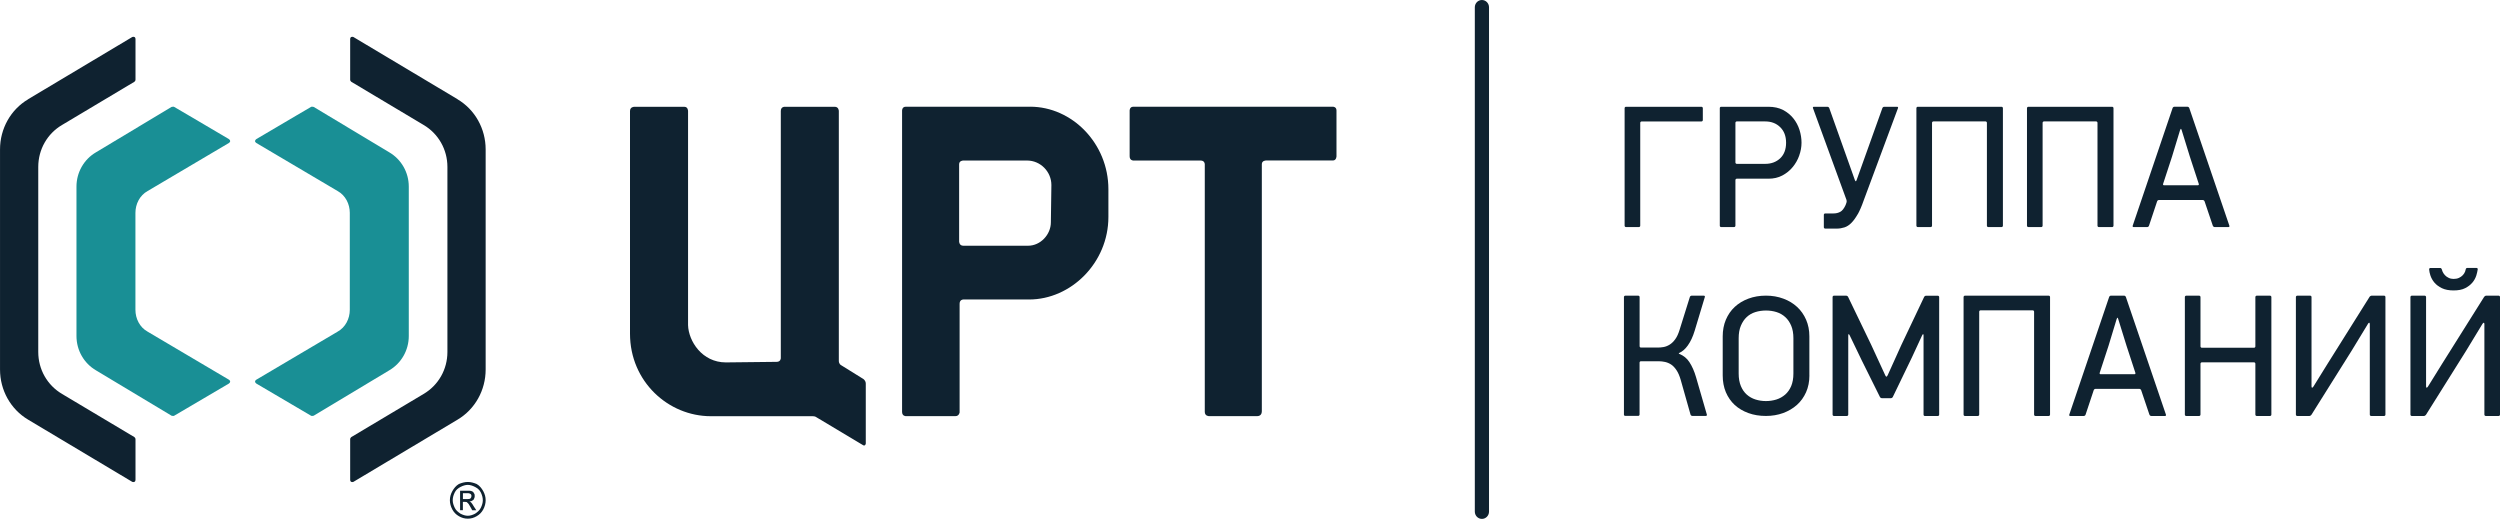
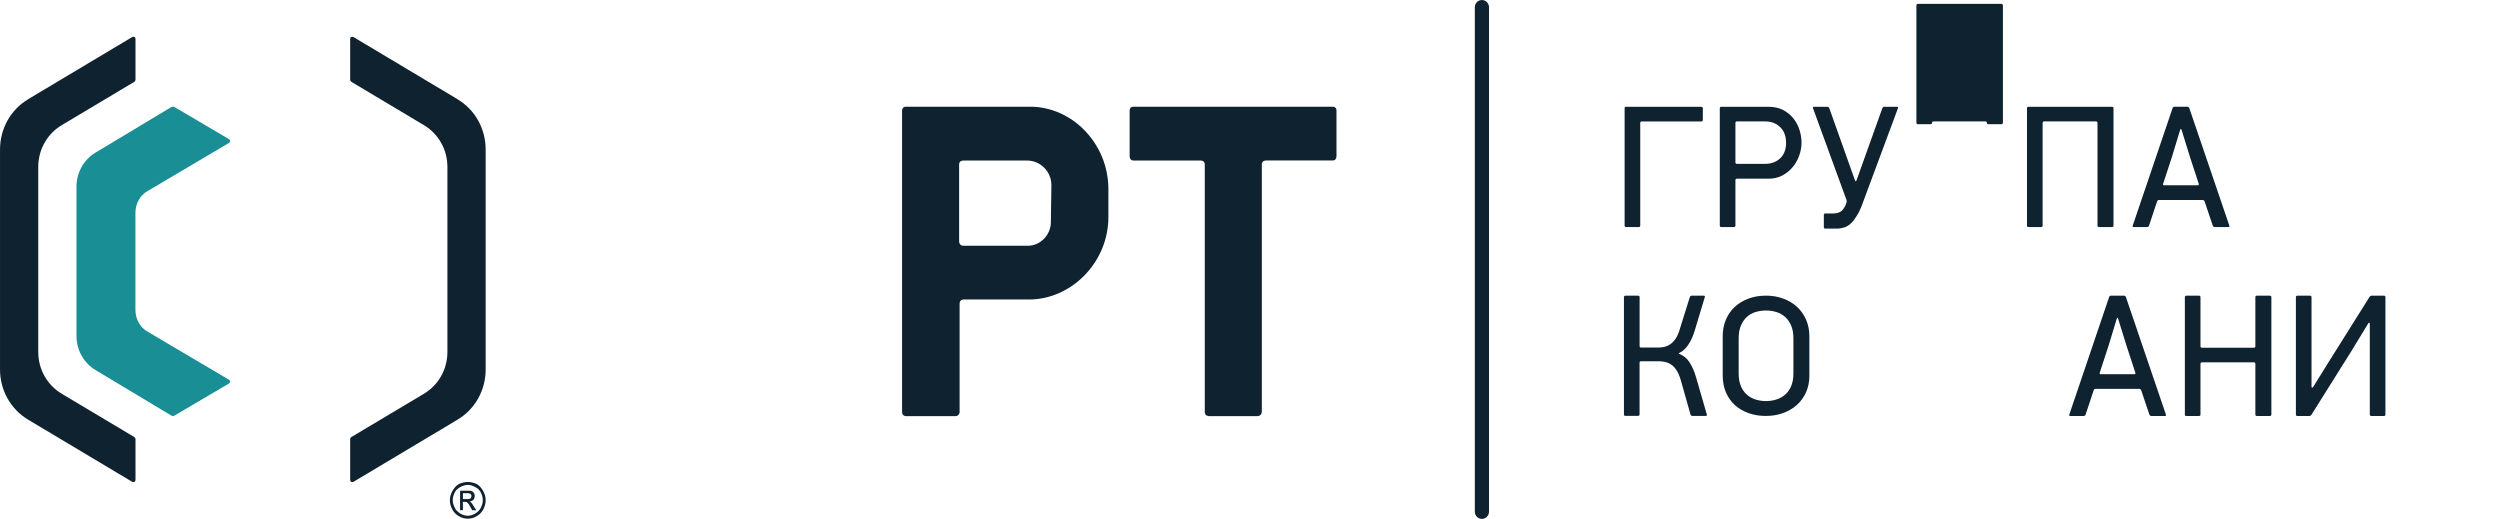
<svg xmlns="http://www.w3.org/2000/svg" xml:space="preserve" width="133.966mm" height="27.806mm" version="1.0" style="shape-rendering:geometricPrecision; text-rendering:geometricPrecision; image-rendering:optimizeQuality; fill-rule:evenodd; clip-rule:evenodd" viewBox="0 0 66871 13880">
  <defs>
    <style type="text/css"> .fil0 {fill:#0F2230} .fil1 {fill:#198F95} </style>
  </defs>
  <g id="Слой_x0020_1">
    <g id="_1460432024208">
      <path class="fil0" d="M39639 13880c-105,0 -190,-87 -190,-195l0 -13490c0,-108 85,-195 190,-195 104,0 190,87 190,195l0 13490c0,107 -85,195 -190,195z" />
      <path class="fil0" d="M35651 2855l-5338 0c-97,0 -97,100 -97,100l0 1225c0,114 97,114 97,114l1802 0c111,0 111,99 111,99l0 6624c0,114 111,114 111,114l1290 0c98,0 125,-72 125,-129l0 -6610c0,-99 111,-99 111,-99l1789 0c97,0 97,-114 97,-114l0 -1225c0,-100 -97,-100 -97,-100z" />
      <path class="fil0" d="M27554 2855l-3328 0c-97,0 -97,100 -97,100l0 8062c0,114 97,114 97,114l1331 0c97,0 111,-99 111,-99l0 -2907c0,-114 97,-114 97,-114l1761 0c1123,0 2122,-983 2122,-2208l0 -741c0,-1225 -971,-2208 -2094,-2208zm555 3091c0,328 -277,627 -610,627l-1733 0c-111,0 -111,-114 -111,-114l0 -2065c0,-100 111,-100 111,-100l1706 0c360,0 651,299 651,655 0,142 -14,826 -14,997z" />
-       <path class="fil0" d="M23158 11844l0 -1582c0,-86 -69,-127 -69,-127l-596 -370c0,0 -56,-29 -56,-114l0 -6681c0,0 0,-114 -110,-114l-1345 0c0,0 -97,0 -97,114l0 6610c0,0 0,99 -111,99l-1358 15c-638,0 -999,-570 -1012,-997l0 -5726c0,0 0,-114 -97,-114l-1345 0c0,0 -111,0 -111,114l0 5954c0,1282 1025,2208 2162,2208l2718 0c56,0 83,14 83,14l1262 755c0,0 13,14 41,14 0,0 42,0 42,-71z" />
      <path class="fil0" d="M12237 2653l-2786 -1664c-43,-15 -85,0 -85,59l0 1081c0,29 14,43 29,58l1933 1154c397,233 639,657 639,1124l0 4950c0,467 -241,890 -639,1124l-1933 1153c-15,15 -29,30 -29,59l0 1080c0,59 42,74 85,59l2786 -1664c469,-278 753,-788 753,-1343l0 -5885c0,-555 -285,-1066 -753,-1343z" />
      <path class="fil0" d="M12382 13350l109 0c44,0 76,0 98,-23 11,-12 21,-34 21,-56 0,-11 0,-33 -10,-45 -11,-11 -22,-22 -33,-22 -22,-12 -44,-12 -87,-12l-98 0 0 157zm-76 301l0 -525 174 0c65,0 109,0 130,10 33,12 54,23 65,56 22,23 22,45 22,78 0,33 -11,67 -33,101 -33,22 -65,44 -109,44 11,11 33,11 44,22 21,22 43,56 76,112l65 100 -109 0 -43 -78c-33,-67 -66,-112 -87,-124 -11,-22 -33,-22 -66,-22l-54 0 0 223 -76 0zm206 -681c-64,0 -130,22 -196,56 -65,33 -119,78 -152,145 -33,67 -55,134 -55,212 0,67 22,134 55,201 32,67 87,112 152,156 66,34 131,56 196,56 66,0 131,-22 196,-56 65,-44 119,-89 152,-156 33,-67 54,-135 54,-201 0,-78 -22,-145 -54,-212 -33,-67 -87,-111 -152,-145 -66,-34 -131,-56 -196,-56zm0 -78c77,0 163,22 239,55 76,45 131,112 174,190 43,79 65,156 65,246 0,78 -22,168 -65,246 -43,78 -98,134 -174,178 -76,45 -152,67 -239,67 -87,0 -163,-23 -239,-67 -76,-44 -131,-100 -174,-178 -44,-79 -66,-168 -66,-246 0,-90 22,-167 66,-246 43,-77 98,-145 174,-190 76,-33 163,-55 239,-55z" />
      <path class="fil0" d="M753 2653l2786 -1664c43,-15 85,0 85,59l0 1081c0,29 -14,43 -29,58l-1933 1154c-398,233 -639,657 -639,1124l0 4950c0,467 241,890 639,1124l1933 1153c14,15 29,30 29,59l0 1080c0,59 -42,74 -85,59l-2786 -1664c-469,-278 -753,-788 -753,-1343l0 -5885c0,-555 284,-1066 753,-1343z" />
      <path class="fil1" d="M6123 10157l-2174 -1285c-213,-117 -327,-350 -327,-584l0 -1297 0 -1298c0,-233 114,-467 327,-584l2174 -1285c45,-29 43,-73 0,-103l-1066 -628 -398 -233c-28,-15 -42,0 -71,0l-2018 1212c-327,190 -525,540 -525,920l0 1998 0 1998c0,380 198,730 525,920l2018 1212c29,0 43,15 71,0l398 -234 1066 -627c43,-30 45,-73 0,-103z" />
-       <path class="fil1" d="M6855 10157l2174 -1285c213,-117 327,-350 327,-584l0 -1297 0 -1298c0,-233 -114,-467 -327,-584l-2174 -1285c-45,-29 -43,-73 0,-103l1066 -628 398 -233c28,-15 43,0 71,0l2018 1212c327,190 526,540 526,920l0 1998 0 1998c0,380 -199,730 -526,920l-2018 1212c-29,0 -43,15 -71,0l-398 -234 -1066 -627c-43,-30 -45,-73 0,-103z" />
      <path class="fil0" d="M43874 3285l0 2752c0,20 -16,37 -36,37l-346 0c-20,0 -36,-17 -36,-37l0 -3144c0,-20 16,-37 36,-37l2020 0c19,0 36,17 36,37l0 319c0,20 -17,37 -36,37l-1602 0c-20,0 -36,17 -36,37z" />
      <path class="fil0" d="M47618 3402c-105,-103 -239,-154 -402,-154l-761 0c-19,0 -35,17 -35,37l0 1061c0,20 16,37 35,37l761 0c163,0 297,-50 402,-149 104,-99 157,-238 157,-416 0,-175 -52,-313 -157,-416zm509 759c-41,114 -99,217 -175,308 -75,92 -168,167 -277,225 -109,58 -233,86 -373,86l-847 0c-19,0 -35,17 -35,37l0 1220c0,20 -16,37 -36,37l-347 0c-20,0 -35,-17 -35,-37l0 -3144c0,-20 16,-37 35,-37l1265 0c152,0 282,29 393,86 110,58 202,133 275,225 73,91 128,194 164,308 36,114 54,228 54,343 0,115 -21,230 -62,343z" />
      <path class="fil0" d="M49689 5732c-55,97 -110,173 -168,231 -57,58 -119,98 -184,119 -65,21 -134,33 -207,33l-309 0c-20,0 -36,-17 -36,-37l0 -332c0,-20 16,-37 36,-37l227 0c64,0 122,-14 175,-42 54,-28 101,-89 144,-182l24 -68c7,-19 7,-50 0,-69l-897 -2457c-7,-19 3,-35 23,-35l365 0c20,0 41,16 48,35l685 1925c7,19 18,34 24,34 6,0 17,-15 23,-34l689 -1925c7,-19 28,-35 48,-35l347 0c20,0 30,16 23,35l-919 2473c-52,150 -105,272 -159,369z" />
-       <path class="fil0" d="M53147 6037l0 -2752c0,-20 -16,-37 -35,-37l-1397 0c-20,0 -36,17 -36,37l0 2752c0,20 -16,37 -35,37l-347 0c-20,0 -36,-17 -36,-37l0 -3144c0,-20 16,-37 36,-37l2242 0c20,0 36,17 36,37l0 3144c0,20 -16,37 -36,37l-356 0c-20,0 -36,-17 -36,-37z" />
+       <path class="fil0" d="M53147 6037l0 -2752c0,-20 -16,-37 -35,-37l-1397 0c-20,0 -36,17 -36,37c0,20 -16,37 -35,37l-347 0c-20,0 -36,-17 -36,-37l0 -3144c0,-20 16,-37 36,-37l2242 0c20,0 36,17 36,37l0 3144c0,20 -16,37 -36,37l-356 0c-20,0 -36,-17 -36,-37z" />
      <path class="fil0" d="M56105 6037l0 -2752c0,-20 -16,-37 -36,-37l-1396 0c-20,0 -36,17 -36,37l0 2752c0,20 -16,37 -35,37l-347 0c-19,0 -36,-17 -36,-37l0 -3144c0,-20 17,-37 36,-37l2242 0c20,0 36,17 36,37l0 3144c0,20 -16,37 -36,37l-356 0c-20,0 -36,-17 -36,-37z" />
      <path class="fil0" d="M58314 3479l-216 712 -239 730c-6,19 5,35 25,35l906 0c20,0 31,-16 25,-35l-239 -730 -220 -712c-6,-19 -15,-35 -20,-35 -5,0 -14,16 -20,35zm876 2560l-221 -654c-7,-19 -28,-35 -48,-35l-1174 0c-20,0 -41,16 -47,35l-218 654c-6,19 -27,35 -47,35l-365 0c-19,0 -30,-16 -24,-35l1068 -3149c6,-19 28,-35 47,-35l351 0c20,0 41,16 48,35l1073 3149c7,19 -4,35 -24,35l-370 0c-20,0 -41,-16 -48,-35z" />
      <path class="fil0" d="M43438 11090l0 -3144c0,-20 16,-37 36,-37l347 0c20,0 36,16 36,37l0 1314c0,20 16,37 36,37l451 0c48,0 100,-5 154,-14 55,-10 109,-31 162,-64 53,-32 102,-80 148,-142 46,-62 85,-146 118,-253l275 -880c6,-19 27,-35 47,-35l329 0c20,0 31,16 25,35l-272 903c-48,159 -110,292 -186,397 -67,94 -143,159 -226,197 -18,8 -18,18 0,25 114,45 205,119 270,219 73,111 132,245 178,403l290 1002c6,19 -6,35 -26,35l-365 0c-19,0 -41,-16 -46,-35l-262 -927c-31,-106 -67,-192 -112,-259 -44,-67 -92,-118 -143,-152 -52,-34 -106,-57 -164,-70 -57,-13 -115,-19 -173,-19l-473 0c-20,0 -36,16 -36,37l0 1388c0,20 -16,37 -36,37l-347 0c-20,0 -36,-16 -36,-37z" />
      <path class="fil0" d="M47971 9048c0,-131 -20,-243 -59,-336 -40,-94 -92,-170 -159,-231 -67,-61 -144,-105 -233,-133 -89,-28 -183,-42 -283,-42 -99,0 -194,14 -284,42 -89,28 -166,72 -231,133 -65,60 -116,137 -156,231 -40,94 -59,206 -59,336l0 943c0,131 20,243 59,336 39,94 92,169 158,228 67,59 144,103 233,131 89,28 182,42 279,42 100,0 193,-15 281,-42 88,-28 166,-72 234,-131 68,-59 121,-135 161,-228 39,-93 59,-206 59,-336l0 -943zm428 995c0,165 -30,315 -89,448 -60,134 -141,247 -246,341 -105,93 -228,165 -369,217 -142,51 -294,77 -458,77 -170,0 -327,-25 -469,-77 -143,-52 -265,-124 -367,-217 -101,-94 -180,-208 -237,-341 -56,-134 -84,-284 -84,-448l0 -1046c0,-162 28,-310 84,-444 57,-134 135,-248 237,-343 102,-95 224,-169 367,-222 142,-53 299,-80 469,-80 167,0 322,27 464,80 143,52 266,127 369,222 103,95 183,210 241,343 58,134 87,282 87,444l0 1046z" />
-       <path class="fil0" d="M50490 10043l371 -821 607 -1279c9,-19 32,-33 52,-33l314 0c20,0 36,17 36,37l0 3144c0,20 -16,37 -36,37l-346 0c-20,0 -36,-16 -36,-37l0 -2117c0,-20 -5,-37 -11,-37 -7,0 -19,15 -27,33l-272 588 -512 1060c-8,18 -31,33 -51,33l-242 0c-20,0 -43,-15 -52,-33l-483 -972 -326 -677c-9,-18 -21,-33 -27,-33 -6,0 -11,16 -11,37l0 2117c0,20 -16,37 -36,37l-347 0c-20,0 -36,-16 -36,-37l0 -3144c0,-20 16,-37 36,-37l328 0c19,0 43,15 51,33l617 1280 379 822c9,18 22,33 29,33 7,0 20,-15 29,-33z" />
-       <path class="fil0" d="M54409 11090l0 -2752c0,-20 -16,-37 -35,-37l-1397 0c-20,0 -36,16 -36,37l0 2752c0,20 -16,37 -36,37l-347 0c-20,0 -35,-16 -35,-37l0 -3144c0,-20 16,-37 35,-37l2243 0c20,0 35,16 35,37l0 3144c0,20 -16,37 -35,37l-356 0c-20,0 -36,-16 -36,-37z" />
      <path class="fil0" d="M56618 8532l-216 712 -239 731c-6,20 5,35 24,35l907 0c20,0 31,-16 25,-35l-239 -731 -221 -712c-6,-20 -15,-35 -20,-35 -5,0 -14,15 -20,35zm876 2560l-221 -655c-7,-19 -29,-35 -48,-35l-1174 0c-20,0 -41,16 -47,35l-218 655c-6,19 -27,35 -47,35l-365 0c-20,0 -30,-15 -24,-35l1067 -3149c7,-19 28,-35 48,-35l351 0c20,0 41,16 48,35l1072 3149c7,19 -4,35 -24,35l-369 0c-20,0 -41,-15 -48,-35z" />
      <path class="fil0" d="M60328 11090l0 -1361c0,-20 -16,-37 -35,-37l-1397 0c-20,0 -36,17 -36,37l0 1361c0,20 -16,37 -36,37l-347 0c-20,0 -35,-16 -35,-37l0 -3144c0,-20 16,-37 35,-37l347 0c20,0 36,16 36,37l0 1319c0,20 16,37 36,37l1397 0c20,0 35,-17 35,-37l0 -1319c0,-20 17,-37 36,-37l356 0c20,0 36,16 36,37l0 3144c0,20 -16,37 -36,37l-356 0c-20,0 -36,-16 -36,-37z" />
      <path class="fil0" d="M63339 8664l-436 717 -1076 1715c-11,17 -35,31 -55,31l-324 0c-20,0 -36,-16 -36,-37l0 -3144c0,-20 16,-37 36,-37l347 0c20,0 35,16 35,37l0 2388c0,20 7,37 16,37 8,0 25,-14 35,-31l381 -614 1121 -1786c11,-17 36,-31 56,-31l333 0c20,0 35,16 35,37l0 3144c0,20 -16,37 -35,37l-347 0c-20,0 -36,-16 -36,-37l0 -2421c0,-20 -7,-37 -16,-37 -9,0 -25,14 -35,31z" />
-       <path class="fil0" d="M65314 7203c5,20 12,40 21,62 15,35 37,66 64,96 28,29 60,54 101,72 39,19 83,28 131,28 54,0 102,-9 143,-28 41,-19 74,-43 102,-72 28,-30 48,-61 62,-96 8,-21 14,-42 17,-61 3,-20 19,-37 39,-37l250 0c20,0 34,16 32,37 -8,52 -20,106 -37,162 -22,70 -57,135 -107,194 -50,59 -115,109 -195,149 -80,41 -183,60 -307,60 -124,0 -228,-20 -312,-60 -83,-41 -150,-90 -200,-149 -50,-59 -86,-124 -109,-194 -19,-56 -29,-110 -33,-161 -2,-20 15,-37 35,-37l260 0c20,0 37,16 42,36zm1088 1461l-435 716 -1076 1716c-11,17 -36,31 -55,31l-324 0c-20,0 -36,-17 -36,-37l0 -3144c0,-20 16,-37 36,-37l346 0c20,0 36,17 36,37l0 2388c0,20 7,37 16,37 8,0 25,-14 35,-31l381 -614 1122 -1786c11,-17 35,-31 55,-31l333 0c20,0 36,17 36,37l0 3144c0,20 -16,37 -36,37l-346 0c-20,0 -36,-17 -36,-37l0 -2421c0,-21 -7,-37 -16,-37 -9,0 -24,14 -35,31z" />
    </g>
  </g>
</svg>